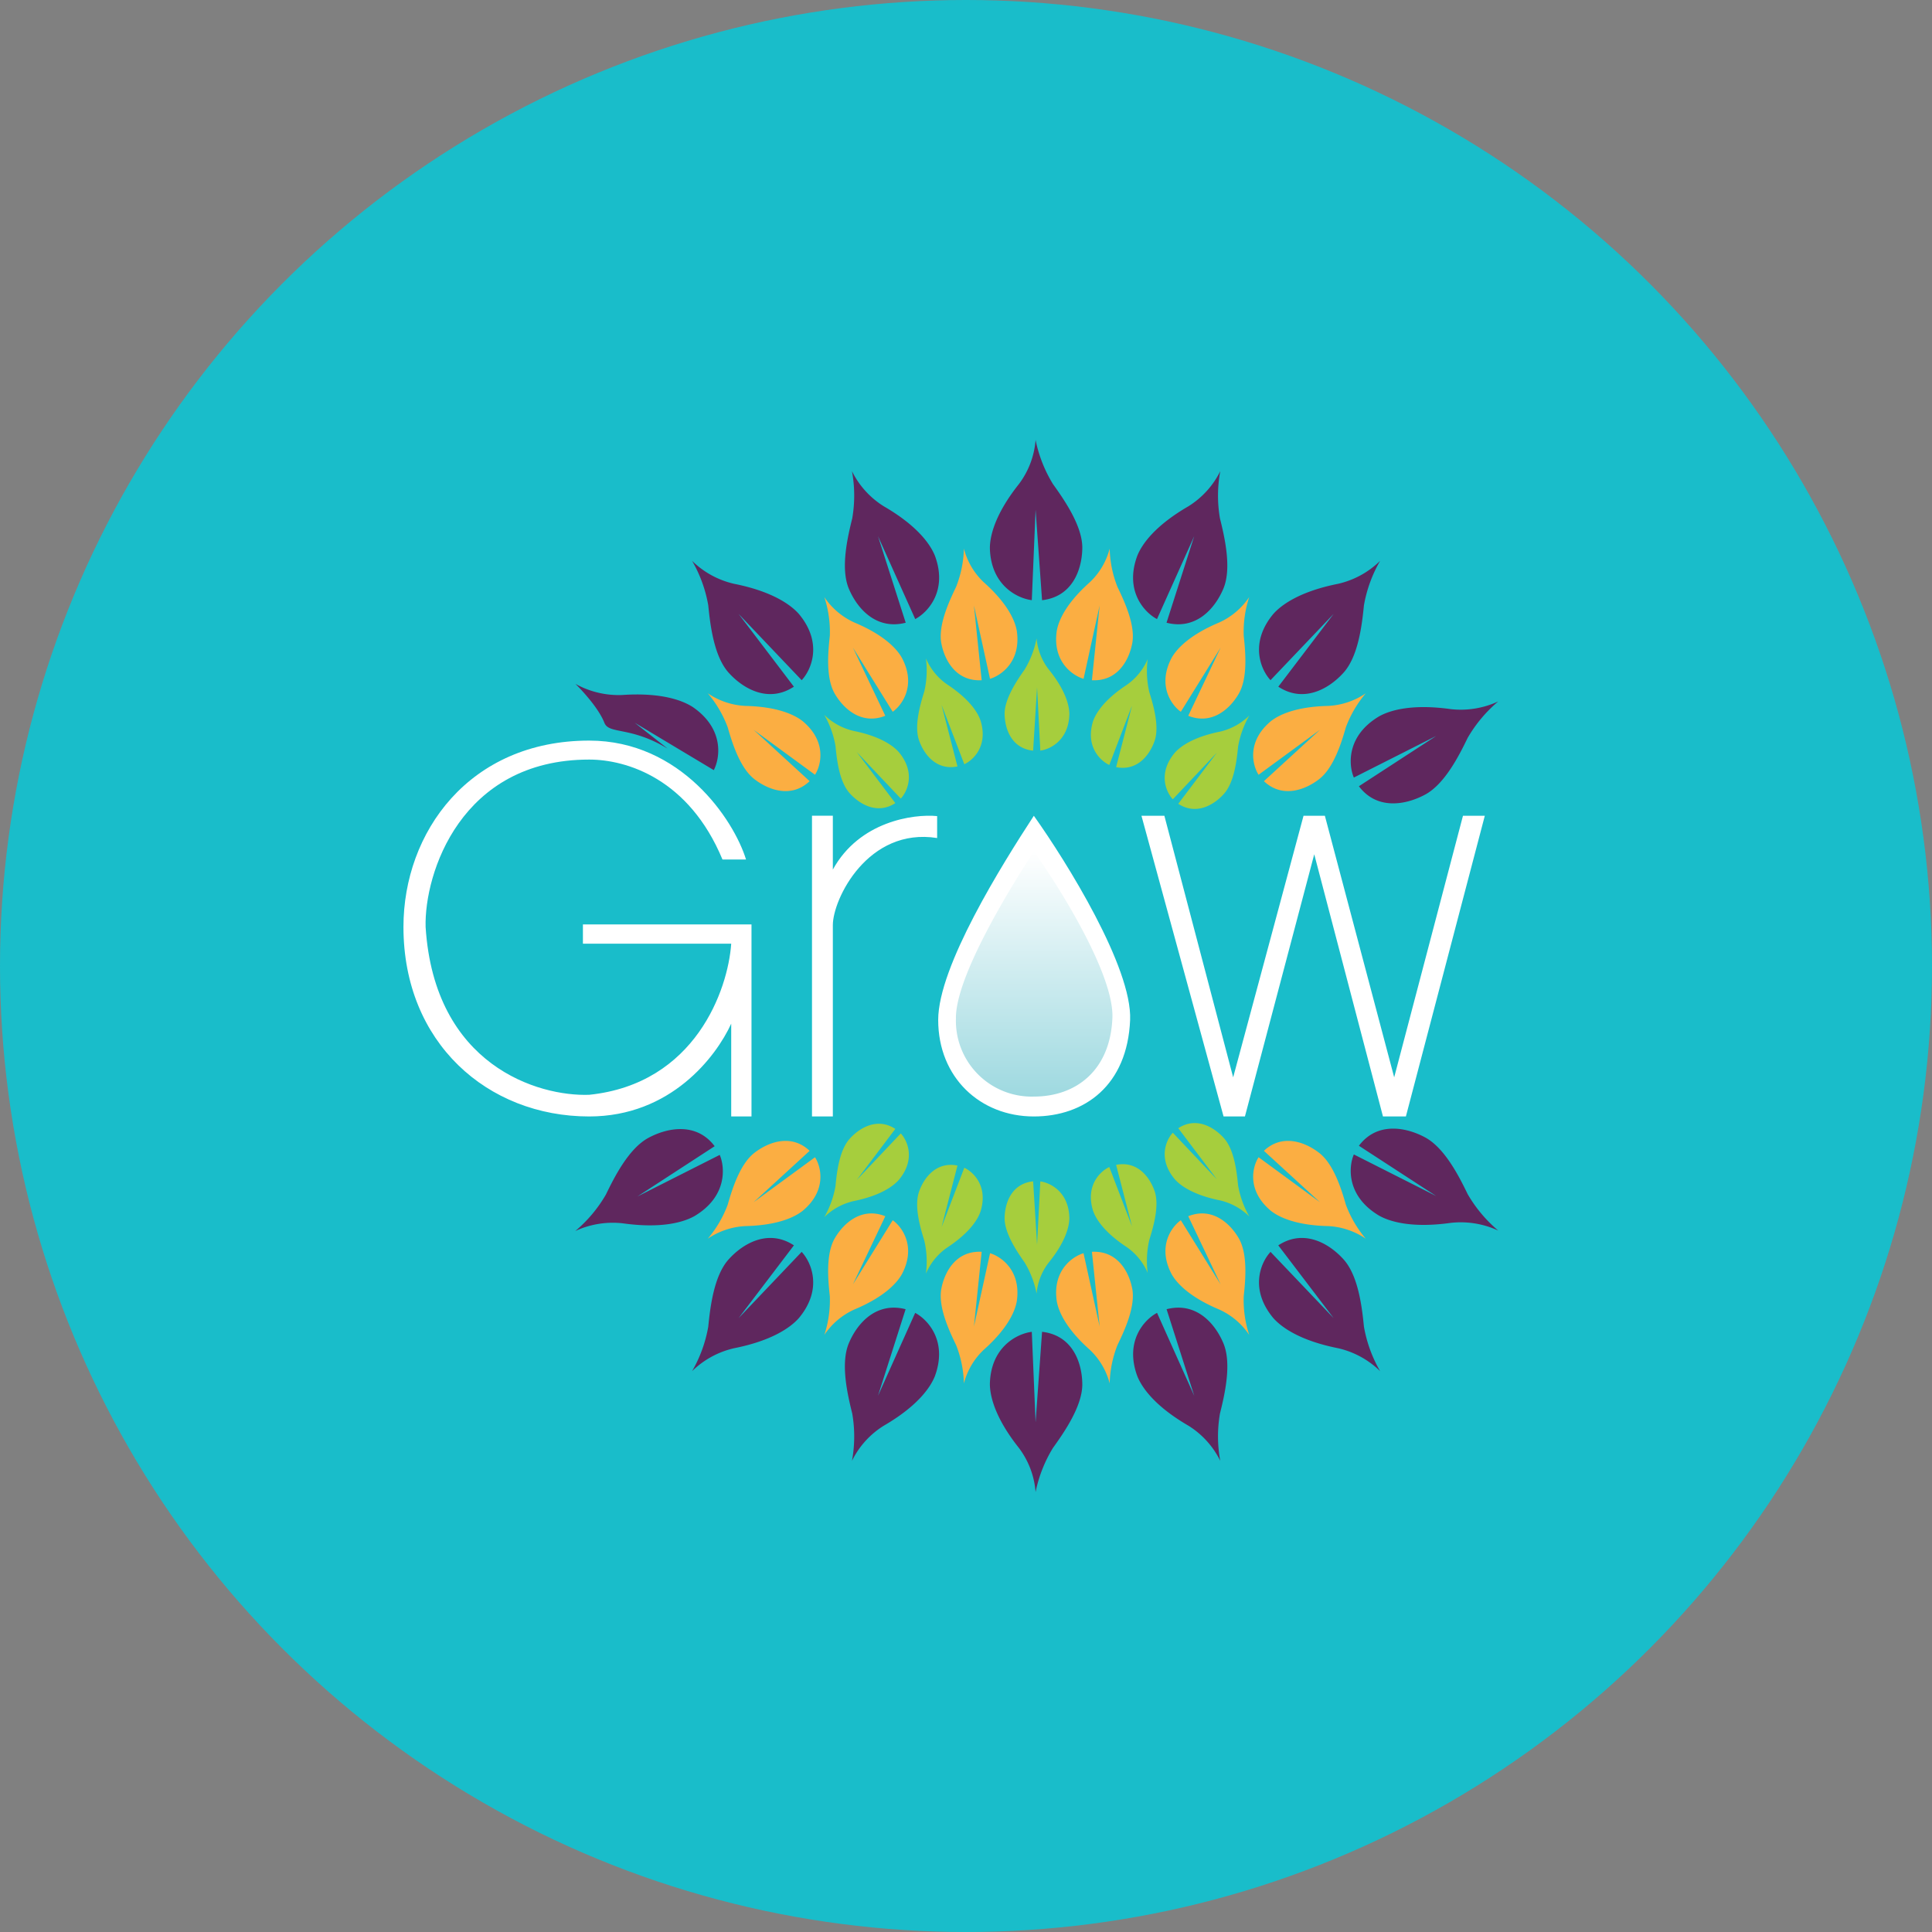
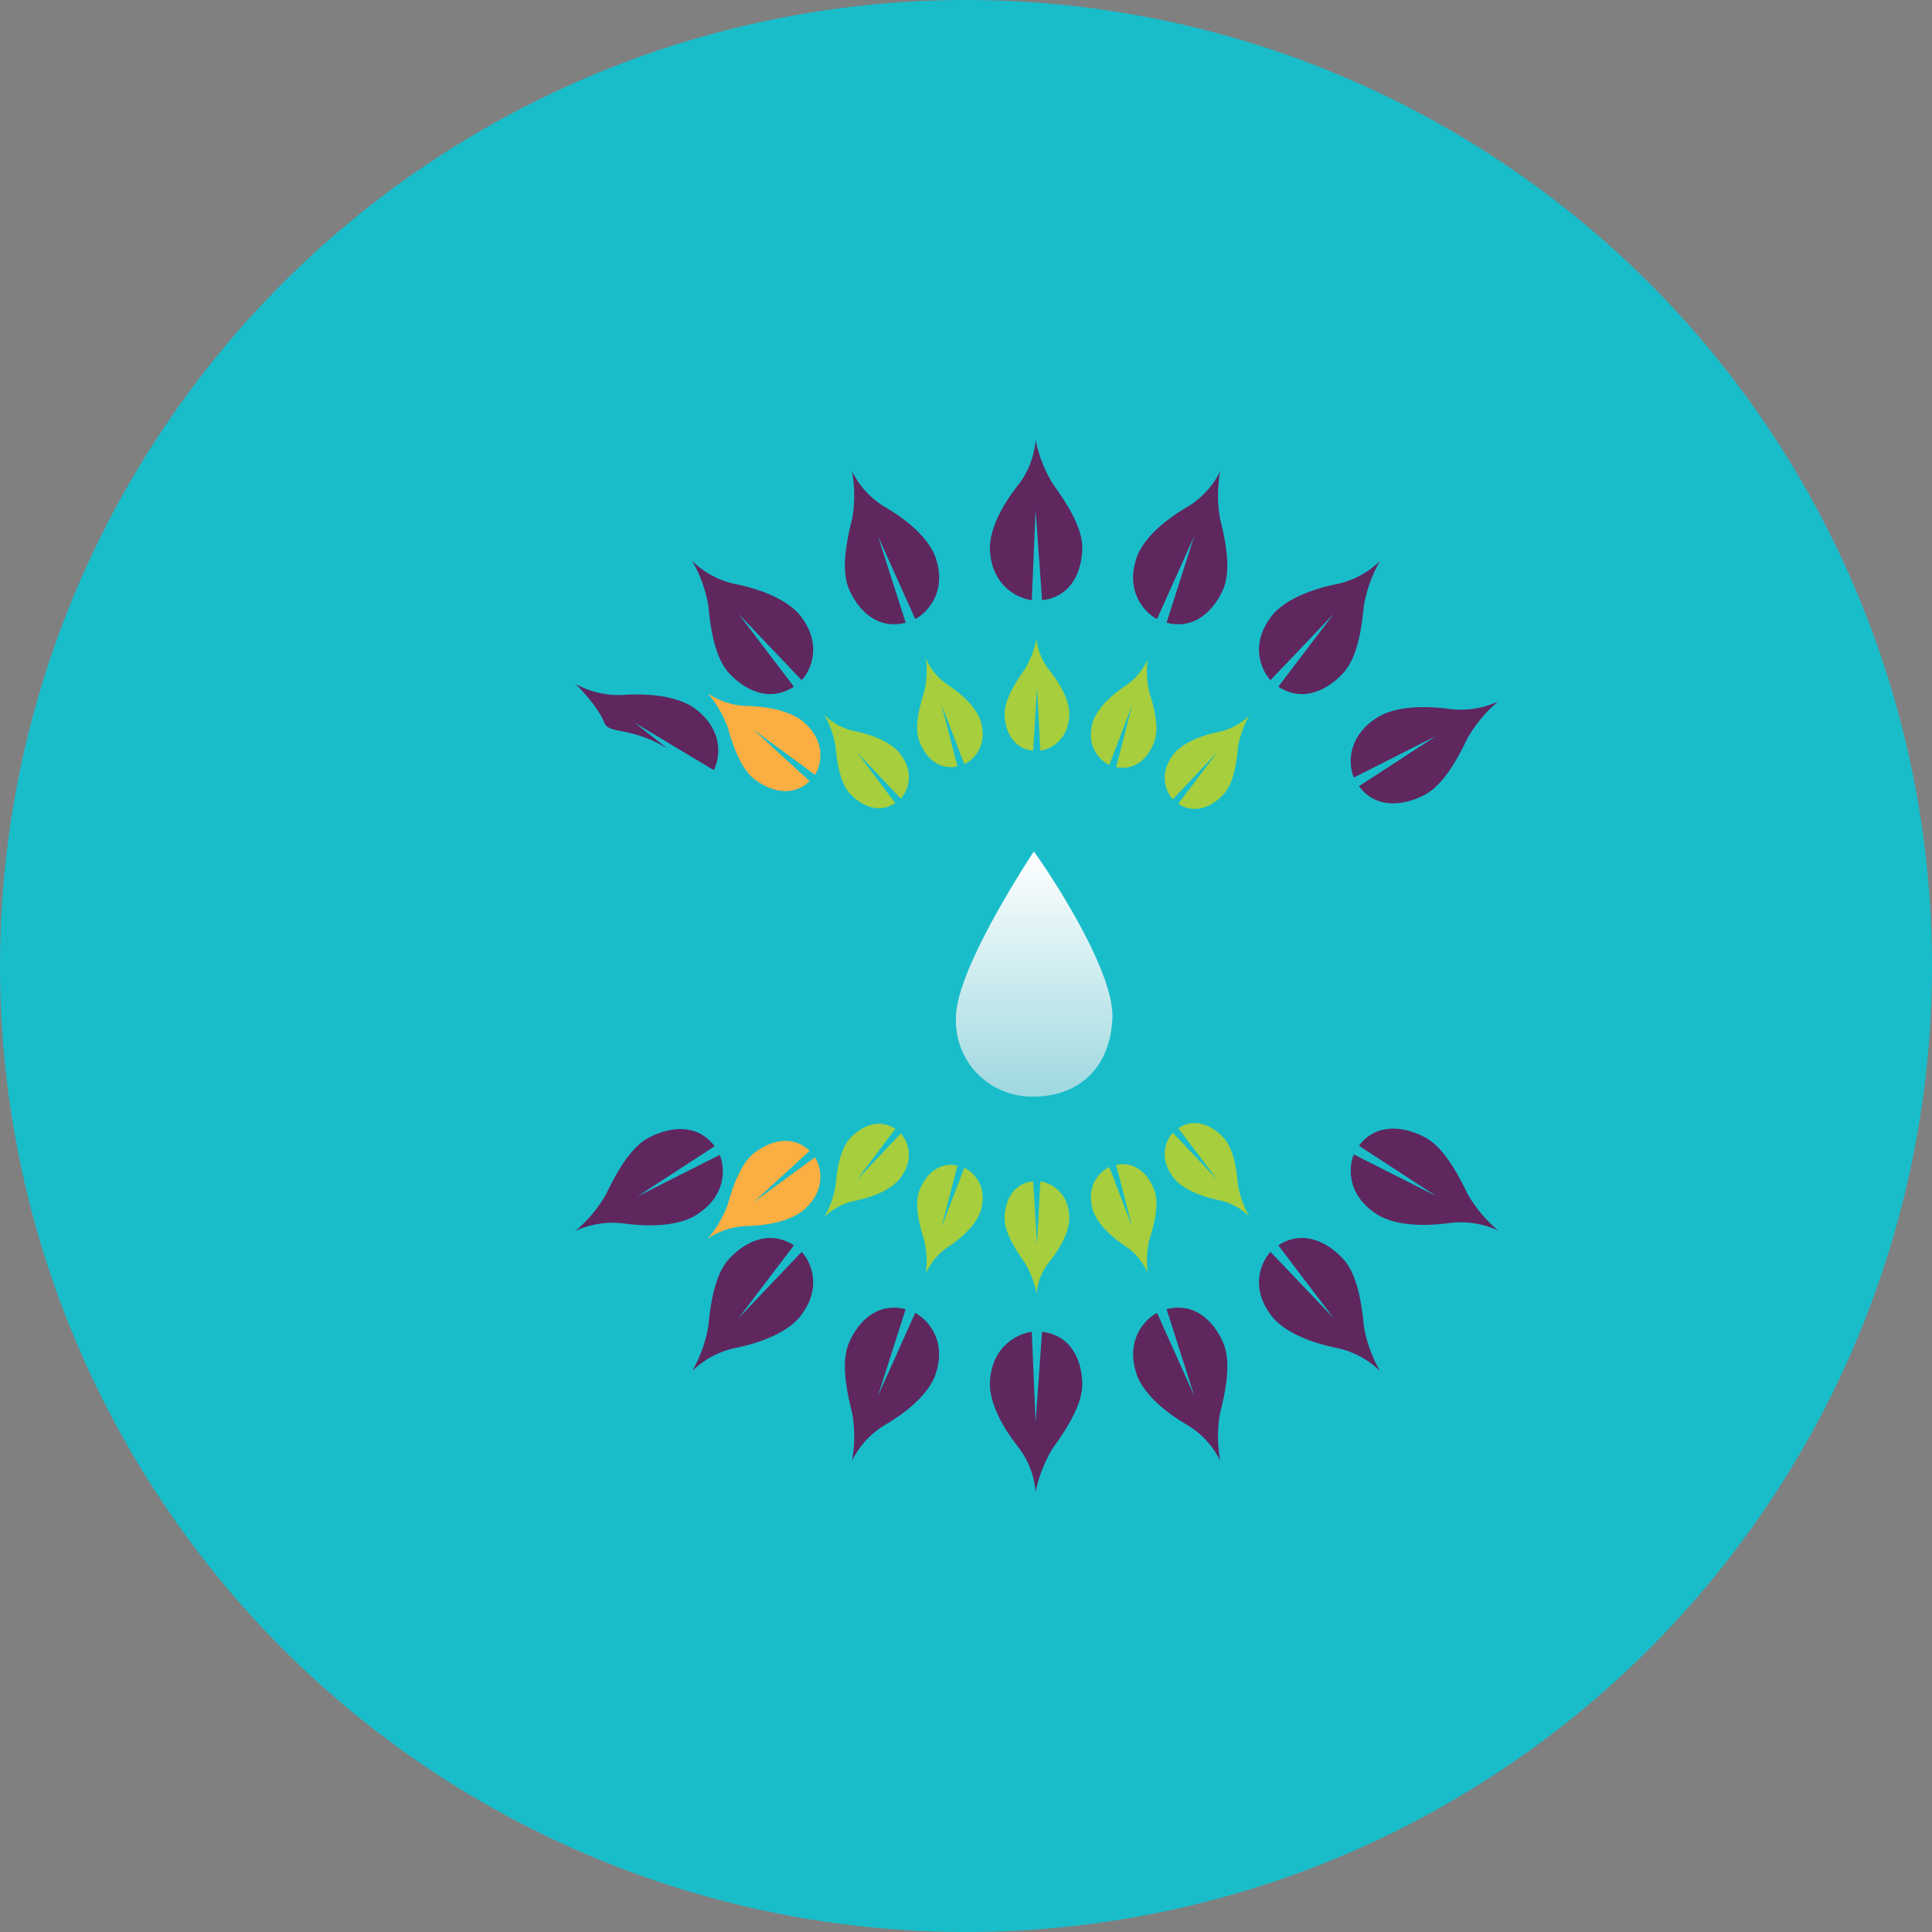
<svg xmlns="http://www.w3.org/2000/svg" viewBox="0 0 300 300" width="300" height="300">
  <rect x="0" y="0" width="300" height="300" fill="#808080" stroke="none" />
  <defs>
    <linearGradient id="a" x1="160.587" y1="169.788" x2="160.587" y2="131.725" gradientTransform="matrix(1, 0, 0, -1, 0, 302)" gradientUnits="userSpaceOnUse">
      <stop offset="0" stop-color="#fff" />
      <stop offset="1" stop-color="#9ed9e0" />
    </linearGradient>
    <clipPath id="bz_circular_clip">
      <circle cx="150.0" cy="150.0" r="150.0" />
    </clipPath>
  </defs>
  <g clip-path="url(#bz_circular_clip)">
    <path d="M0,0H300V300H0Z" fill="#19bdca" />
-     <path d="M91.49,115c14.245,0,22.455,12.274,24.354,18.467h-3.656c-5.208-12.529-14.868-15.521-20.699-15.521-19.974,0-25.62,17.747-25.401,25.988C67.458,165.47,83.592,170.285,91.49,169.999c16.481-1.705,21.567-16.354,22.052-23.466H90.515v-2.987h26.177v29.817h-3.15V158.955c-2.344,5.131-9.395,14.408-22.057,14.408-15.782,0-28.837-11.452-28.837-29.429C62.648,129.276,72.824,115,91.49,115Zm34.596,58.364V126.667h3.237V135.03c4.115-7.495,12.509-8.664,16.195-8.307v3.405c-10.748-1.7-16.195,9.476-16.195,13.525v29.705h-3.237Zm63.908,0-12.749-46.692h3.559l10.681,40.616,10.926-40.616h3.314l10.763,40.616L227.17,126.672h3.39L218.306,173.364h-3.559l-10.671-40.713-10.763,40.713h-3.319Zm-44.312-14.99c0-8.307,9.905-24.119,14.852-31.701,5.121,7.189,15.287,23.593,14.95,31.706-.419,10.135-7.046,14.985-14.95,14.985C152.213,173.364,145.682,167.324,145.682,158.373Z" fill="#fff" />
    <path d="M148.434,158.057c0-6.367,8.072-19.662,12.106-25.845,4.182,5.861,12.468,19.233,12.193,25.845-.342,8.261-5.744,12.218-12.193,12.218a11.768,11.768,0,0,1-12.1-12.218Z" fill="url(#a)" />
    <path d="M160.218,93.199l.587-14.051,1.006,14.051c4.672-.531,6.193-4.672,6.249-8.067.051-3.401-2.772-7.485-4.564-9.977a21.191,21.191,0,0,1-2.691-6.847A13.046,13.046,0,0,1,158.227,75.15c-3.651,4.59-4.519,7.985-4.519,9.976.153,5.851,4.376,7.817,6.515,8.067Zm0,113.602.587,14.051,1.006-14.051c4.672.531,6.193,4.672,6.249,8.067.051,3.4-2.772,7.485-4.564,9.976a21.191,21.191,0,0,0-2.691,6.847,13.046,13.046,0,0,0-2.578-6.842c-3.651-4.59-4.519-7.985-4.519-9.976.153-5.851,4.376-7.817,6.515-8.067ZM179.656,96.135l5.78-12.877-4.299,13.438c4.544,1.169,7.505-2.144,8.828-5.29,1.317-3.145.204-7.955-.531-10.916a20.728,20.728,0,0,1,.051-7.332,13.419,13.419,0,0,1-4.958,5.463c-5.111,2.966-7.189,5.82-7.929,7.679-2.037,5.499,1.159,8.833,3.058,9.829Zm.01,107.725,5.775,12.877-4.294-13.443c4.544-1.174,7.505,2.144,8.823,5.29s.204,7.955-.536,10.916a20.89,20.89,0,0,0,.046,7.337,13.412,13.412,0,0,0-4.952-5.463c-5.106-2.966-7.179-5.821-7.924-7.679C174.57,208.19,177.767,204.856,179.666,203.86ZM142.119,96.135l-5.785-12.877,4.304,13.438c-4.549,1.169-7.511-2.144-8.833-5.29-1.312-3.145-.204-7.955.531-10.916a20.742,20.742,0,0,0-.046-7.332,13.412,13.412,0,0,0,4.952,5.463c5.116,2.966,7.189,5.82,7.934,7.679,2.032,5.499-1.164,8.833-3.063,9.829Zm-.01,107.725-5.775,12.877,4.289-13.443c-4.544-1.174-7.505,2.144-8.818,5.29-1.317,3.145-.204,7.955.531,10.916a20.905,20.905,0,0,1-.041,7.337,13.342,13.342,0,0,1,4.952-5.463c5.106-2.966,7.179-5.821,7.919-7.679,2.032-5.504-1.164-8.838-3.063-9.834Zm-17.63-98.244-9.793-10.293,8.588,11.304c-3.901,2.568-7.812.388-10.114-2.155-2.303-2.548-2.88-7.444-3.181-10.477a20.878,20.878,0,0,0-2.512-6.908,13.638,13.638,0,0,0,6.515,3.564c5.826,1.159,8.746,3.186,10.079,4.697,3.778,4.544,1.879,8.721.424,10.268Zm.005,88.773-9.798,10.293,8.593-11.304c-3.906-2.563-7.812-.388-10.12,2.16-2.303,2.543-2.88,7.439-3.181,10.467a20.948,20.948,0,0,1-2.512,6.908,13.666,13.666,0,0,1,6.515-3.559c5.831-1.159,8.751-3.186,10.079-4.697,3.778-4.544,1.879-8.715.424-10.262Z" fill="#5f275e" />
    <path d="M126.556,120.305l-9.537-6.985,8.7,7.98c-2.788,2.65-6.306,1.435-8.567-.306-2.257-1.741-3.462-5.647-4.161-8.077a17.674,17.674,0,0,0-3.089-5.264,11.354,11.354,0,0,0,5.846,1.961c4.917.112,7.607,1.343,8.915,2.389,3.758,3.155,2.844,6.826,1.889,8.302Zm0,59.39-9.537,6.985,8.7-7.98c-2.788-2.65-6.306-1.44-8.567.306-2.257,1.741-3.462,5.647-4.161,8.077a17.674,17.674,0,0,1-3.089,5.264,11.402,11.402,0,0,1,5.846-1.961c4.917-.112,7.607-1.343,8.915-2.389,3.758-3.155,2.844-6.826,1.889-8.302Z" fill="#fbae42" />
    <path d="M139.872,124.002l-6.842-7.23,5.994,7.934c-2.742,1.787-5.473.255-7.087-1.532-1.608-1.787-2.002-5.213-2.201-7.342a14.745,14.745,0,0,0-1.751-4.84,9.509,9.509,0,0,0,4.559,2.502c4.079.827,6.117,2.252,7.046,3.319C142.226,119.994,140.893,122.914,139.872,124.002Zm0,51.997-6.842,7.23,5.994-7.934c-2.742-1.787-5.473-.255-7.087,1.532-1.608,1.787-2.002,5.213-2.201,7.342a14.745,14.745,0,0,1-1.751,4.84,9.509,9.509,0,0,1,4.559-2.502c4.079-.827,6.117-2.252,7.046-3.319C142.226,180.006,140.893,177.086,139.872,175.998Zm42.24-51.884,6.842-7.235-5.994,7.934c2.737,1.787,5.473.255,7.082-1.532s2.001-5.208,2.206-7.337a14.774,14.774,0,0,1,1.746-4.84,9.563,9.563,0,0,1-4.554,2.502c-4.08.827-6.122,2.247-7.046,3.314-2.64,3.186-1.302,6.106-.281,7.189Zm0,51.772,6.842,7.235-5.994-7.934c2.737-1.787,5.473-.255,7.082,1.532s2.001,5.208,2.206,7.337a14.774,14.774,0,0,0,1.746,4.84,9.563,9.563,0,0,0-4.554-2.502c-4.08-.827-6.122-2.247-7.046-3.314-2.64-3.186-1.302-6.106-.281-7.189Zm-32.375-57.215-3.533-9.221,2.471,9.563c-3.227.643-5.167-1.787-5.958-4.034-.796-2.252.168-5.57.807-7.613a14.475,14.475,0,0,0,.255-5.131,9.389,9.389,0,0,0,3.247,4.008c3.457,2.272,4.799,4.34,5.238,5.667C153.469,115.843,151.099,118.048,149.736,118.671Zm0,62.657-3.533,9.221,2.471-9.563c-3.227-.643-5.167,1.787-5.958,4.034-.796,2.252.168,5.57.807,7.613a14.475,14.475,0,0,1,.255,5.131,9.389,9.389,0,0,1,3.247-4.008c3.457-2.267,4.799-4.34,5.238-5.667C153.469,184.157,151.099,181.952,149.736,181.329Zm22.516-62.545,3.528-9.226-2.471,9.563c3.232.643,5.167-1.787,5.963-4.034s-.169-5.565-.807-7.607a14.48,14.48,0,0,1-.255-5.131,9.375,9.375,0,0,1-3.252,4.003c-3.457,2.272-4.789,4.345-5.239,5.673C168.515,115.945,170.889,118.156,172.252,118.784Zm0,62.433,3.528,9.221-2.471-9.558c3.232-.643,5.167,1.787,5.963,4.034s-.169,5.565-.807,7.607a14.48,14.48,0,0,0-.255,5.131,9.344,9.344,0,0,0-3.252-4.003c-3.457-2.272-4.789-4.345-5.239-5.673C168.515,184.05,170.889,181.844,172.252,181.216Zm-10.712-64.664-.505-9.834-.613,9.844c-3.273-.342-4.365-3.232-4.427-5.611-.061-2.374,1.889-5.259,3.125-7.01a14.645,14.645,0,0,0,1.838-4.815,9.2,9.2,0,0,0,1.853,4.779c2.589,3.186,3.222,5.555,3.237,6.954C165.977,114.954,163.037,116.364,161.541,116.552Zm0,66.895-.505,9.834-.613-9.844c-3.273.342-4.365,3.232-4.427,5.611s1.889,5.259,3.125,7.015a14.583,14.583,0,0,1,1.838,4.81,9.2,9.2,0,0,1,1.853-4.779c2.589-3.186,3.222-5.555,3.237-6.954C165.977,185.046,163.037,183.642,161.541,183.448Z" fill="#a6ce3d" />
-     <path d="M195.432,120.305l9.532-6.985-8.705,7.98c2.793,2.65,6.311,1.435,8.567-.306,2.262-1.741,3.472-5.647,4.166-8.077a17.672,17.672,0,0,1,3.089-5.264,11.354,11.354,0,0,1-5.846,1.961c-4.922.112-7.607,1.343-8.915,2.389C193.564,115.159,194.478,118.83,195.432,120.305Zm0,59.39,9.532,6.985-8.705-7.98c2.793-2.65,6.311-1.44,8.567.306,2.262,1.741,3.472,5.647,4.166,8.077a17.672,17.672,0,0,0,3.089,5.264,11.402,11.402,0,0,0-5.846-1.961c-4.922-.112-7.607-1.343-8.915-2.389C193.564,184.841,194.478,181.17,195.432,179.695Zm-56.811-69.172-6.178-9.956,5.024,10.579c-3.6,1.44-6.403-.965-7.832-3.405s-1.057-6.505-.781-9.012a17.217,17.217,0,0,0-.853-6.015,11.149,11.149,0,0,0,4.672,3.952c4.529,1.899,6.545,4.018,7.362,5.463C142.323,106.428,140.066,109.501,138.621,110.523Zm0,78.955-6.178,9.956,5.024-10.579c-3.6-1.44-6.403.965-7.832,3.405s-1.057,6.505-.781,9.012a17.217,17.217,0,0,1-.853,6.015,11.111,11.111,0,0,1,4.672-3.952c4.529-1.899,6.545-4.018,7.362-5.463C142.323,193.572,140.066,190.499,138.621,189.477Zm44.736-78.955,6.178-9.956-5.024,10.579c3.605,1.44,6.403-.965,7.832-3.405s1.057-6.505.781-9.012a17.34,17.34,0,0,1,.853-6.015,11.149,11.149,0,0,1-4.672,3.952c-4.524,1.899-6.545,4.018-7.362,5.463C179.661,106.428,181.912,109.501,183.357,110.523Zm0,78.955,6.178,9.956-5.024-10.579c3.605-1.44,6.403.965,7.832,3.405s1.057,6.505.781,9.012a17.34,17.34,0,0,0,.853,6.015,11.111,11.111,0,0,0-4.672-3.952c-4.524-1.899-6.545-4.018-7.362-5.463C179.661,193.572,181.912,190.499,183.357,189.477Zm-29.628-84.071L151.232,94.026l1.2,11.6c-3.89.204-5.729-2.961-6.26-5.723-.531-2.767,1.185-6.484,2.287-8.767a17.296,17.296,0,0,0,1.215-5.953,10.901,10.901,0,0,0,3.089,5.233c3.635,3.237,4.835,5.887,5.121,7.516C158.6,102.726,155.434,104.906,153.729,105.407Zm.005,89.192-2.502,11.381,1.2-11.6c-3.89-.204-5.723,2.961-6.26,5.723-.531,2.767,1.185,6.484,2.292,8.761a17.321,17.321,0,0,1,1.21,5.958,10.902,10.902,0,0,1,3.089-5.233c3.635-3.237,4.835-5.887,5.121-7.516.715-4.794-2.451-6.974-4.156-7.475Zm14.521-89.192,2.491-11.381-1.195,11.6c3.891.204,5.723-2.961,6.26-5.723.531-2.767-1.19-6.484-2.292-8.767a17.273,17.273,0,0,1-1.21-5.953,10.941,10.941,0,0,1-3.089,5.233c-3.64,3.237-4.835,5.887-5.121,7.516C163.384,102.726,166.549,104.906,168.255,105.407Zm-.005,89.192,2.502,11.381-1.2-11.6c3.885-.204,5.723,2.961,6.26,5.723.531,2.767-1.19,6.484-2.292,8.761a17.323,17.323,0,0,0-1.21,5.958,10.941,10.941,0,0,0-3.089-5.233c-3.64-3.237-4.835-5.887-5.121-7.516C163.384,197.279,166.544,195.099,168.25,194.599Z" fill="#fbae42" />
    <path d="M197.286,105.616l9.803-10.293-8.593,11.304c3.901,2.568,7.812.388,10.114-2.155,2.308-2.548,2.88-7.444,3.181-10.477a21.108,21.108,0,0,1,2.512-6.908,13.638,13.638,0,0,1-6.515,3.564c-5.826,1.159-8.746,3.186-10.079,4.697C193.936,99.892,195.831,104.069,197.286,105.616Zm0,88.773,9.803,10.293-8.598-11.304c3.906-2.563,7.817-.388,10.12,2.16,2.308,2.543,2.88,7.439,3.181,10.467a21.063,21.063,0,0,0,2.512,6.908,13.666,13.666,0,0,0-6.515-3.559c-5.831-1.159-8.746-3.186-10.079-4.697-3.778-4.544-1.879-8.715-.424-10.262Zm12.938-73.65,12.785-6.459L211.01,122.087c2.783,3.702,7.219,2.941,10.268,1.307s5.284-6.055,6.617-8.812a21.457,21.457,0,0,1,4.753-5.667,13.863,13.863,0,0,1-7.362,1.2c-5.882-.827-9.333.117-11.11,1.103C209.054,114.245,209.392,118.799,210.224,120.739Zm0,58.522,12.785,6.459L211.01,177.913c2.783-3.702,7.219-2.941,10.268-1.307s5.284,6.055,6.617,8.812a21.456,21.456,0,0,0,4.753,5.667,13.863,13.863,0,0,0-7.362-1.2c-5.882.827-9.333-.117-11.11-1.103C209.054,185.755,209.392,181.201,210.224,179.261Zm-98.464.071-12.785,6.459,11.998-7.807c-2.783-3.702-7.22-2.941-10.268-1.307-3.053,1.634-5.284,6.055-6.617,8.807a21.287,21.287,0,0,1-4.758,5.667,13.869,13.869,0,0,1,7.367-1.195c5.882.827,9.333-.117,11.11-1.103C112.929,185.827,112.592,181.273,111.76,179.332Zm-.924-59.747L98.567,112.233l5.111,4.013c-5.82-3.513-9.104-2.18-9.829-4.013-.893-2.272-3.431-4.988-4.493-6.04a13.814,13.814,0,0,0,7.25,1.726c5.933-.408,9.303.781,10.998,1.889C112.49,113.193,111.811,117.712,110.836,119.585Z" fill="#5f275e" />
  </g>
</svg>